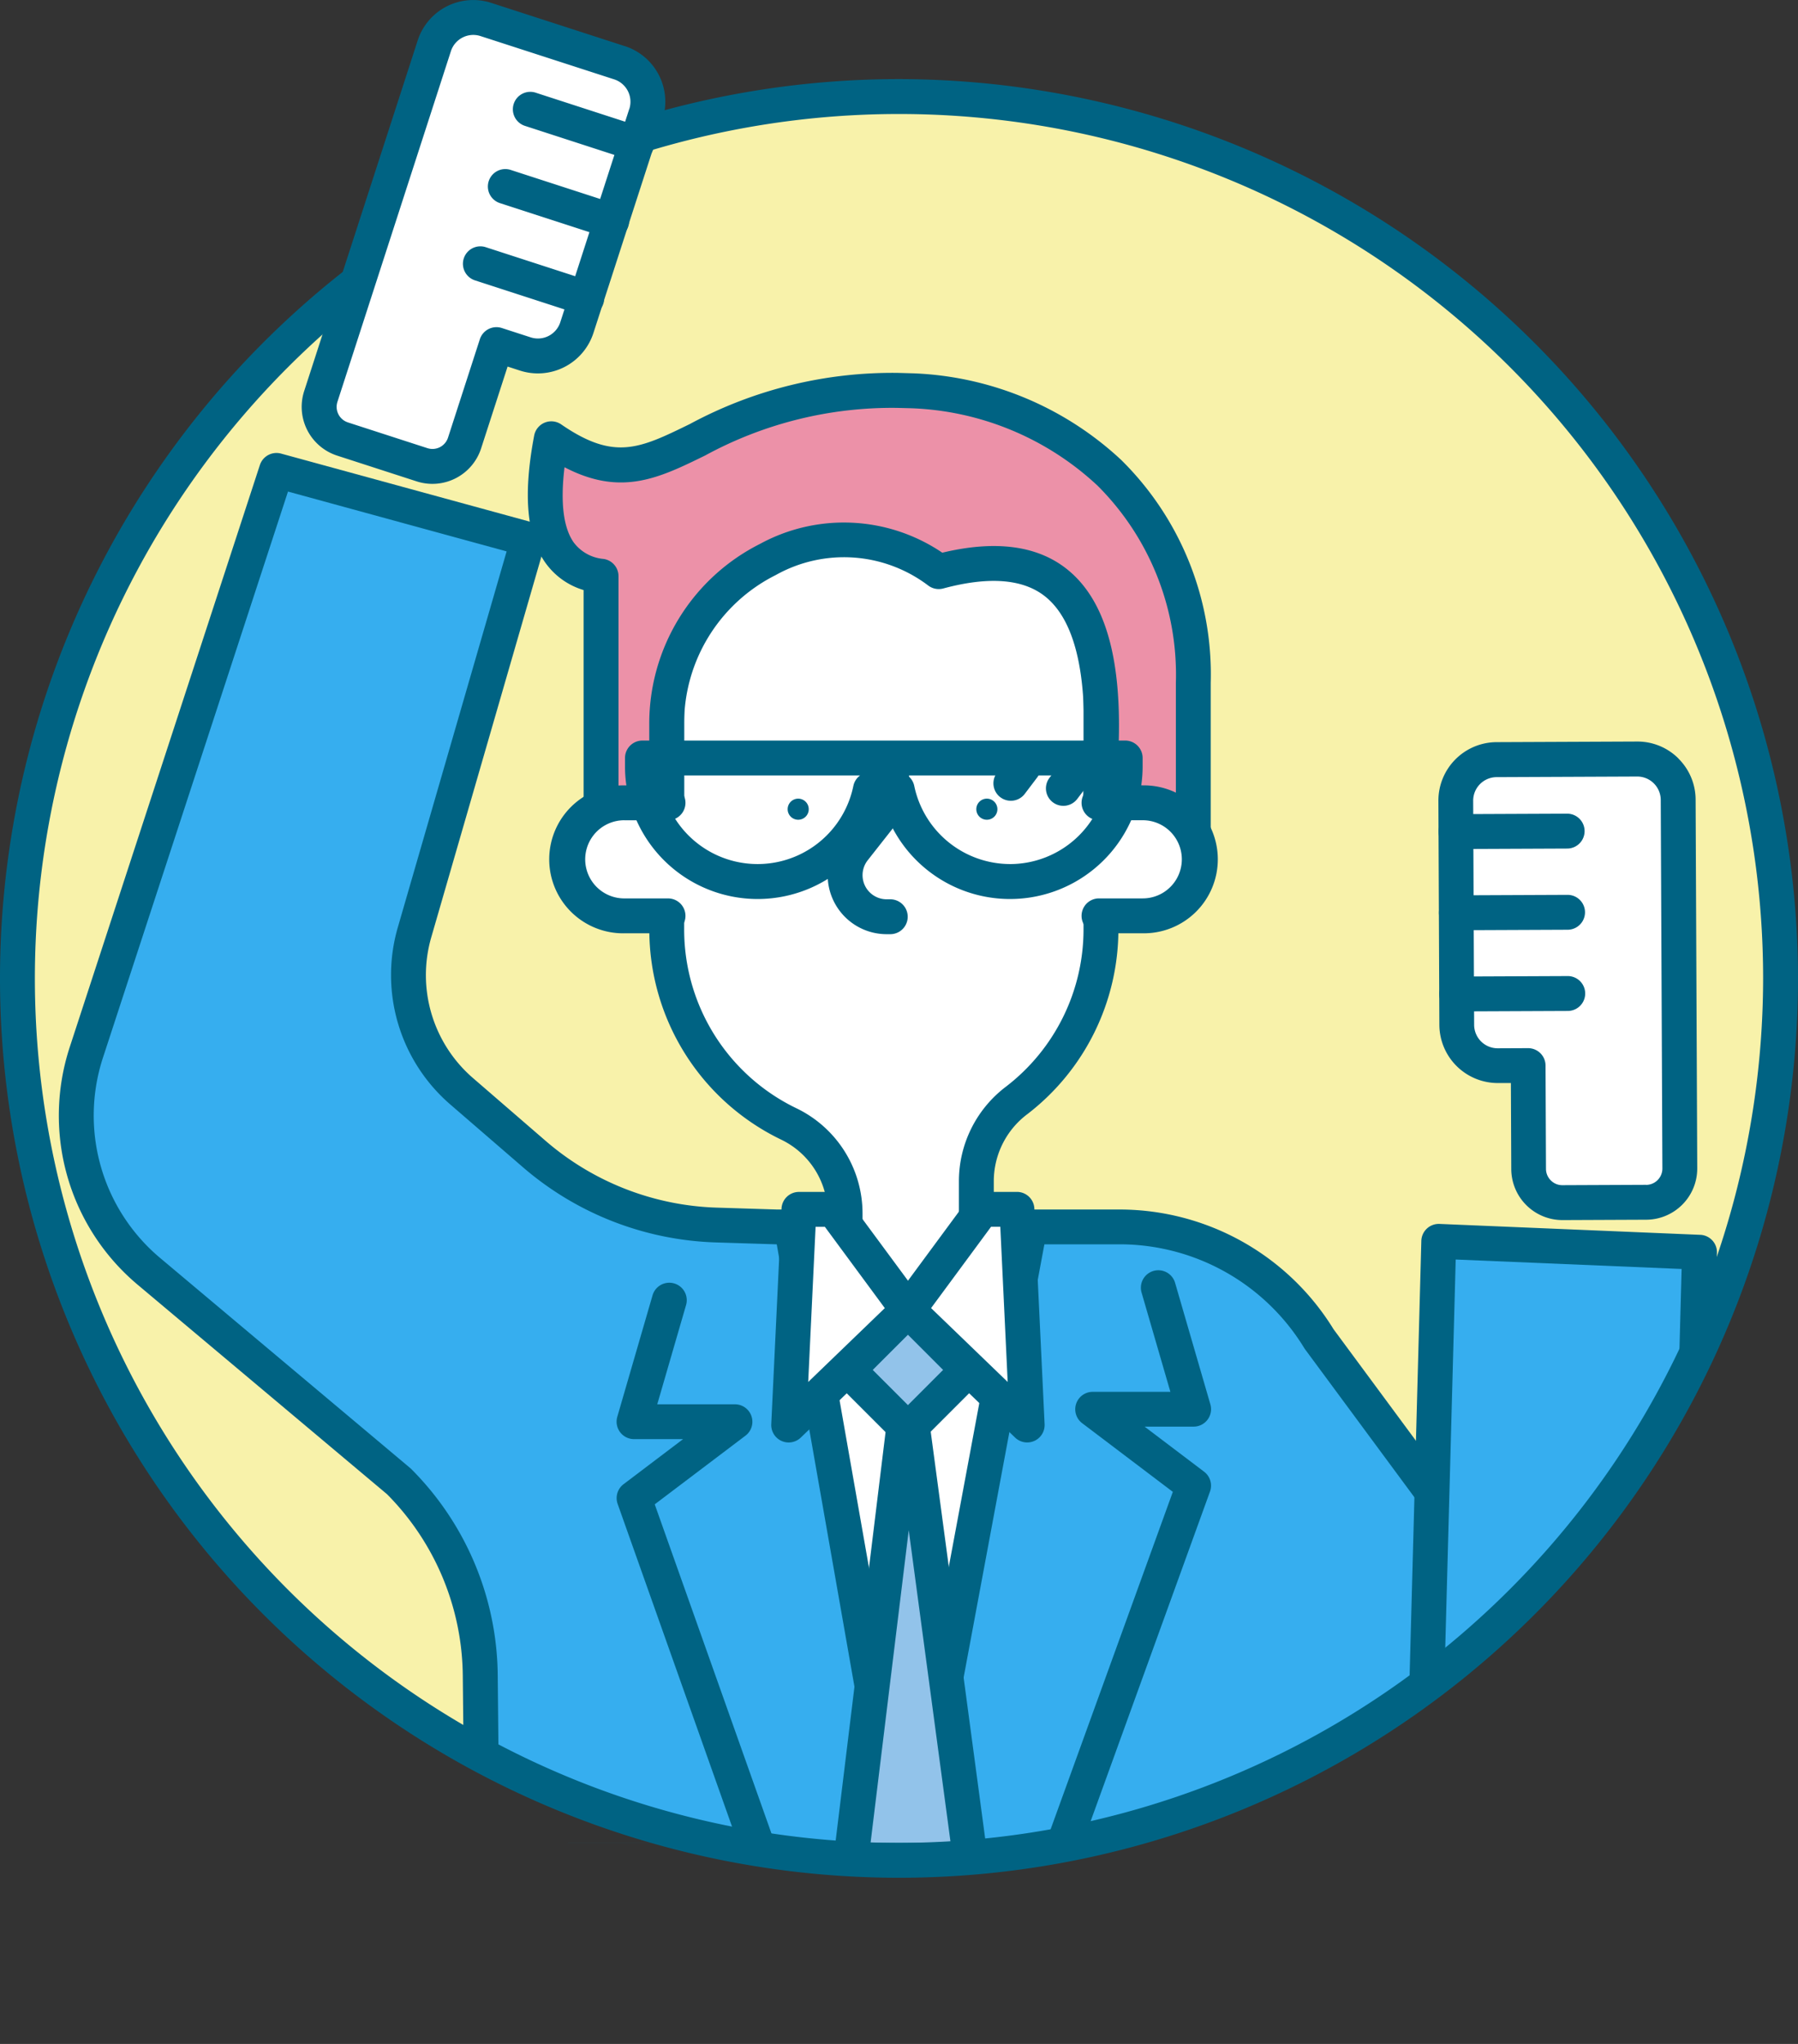
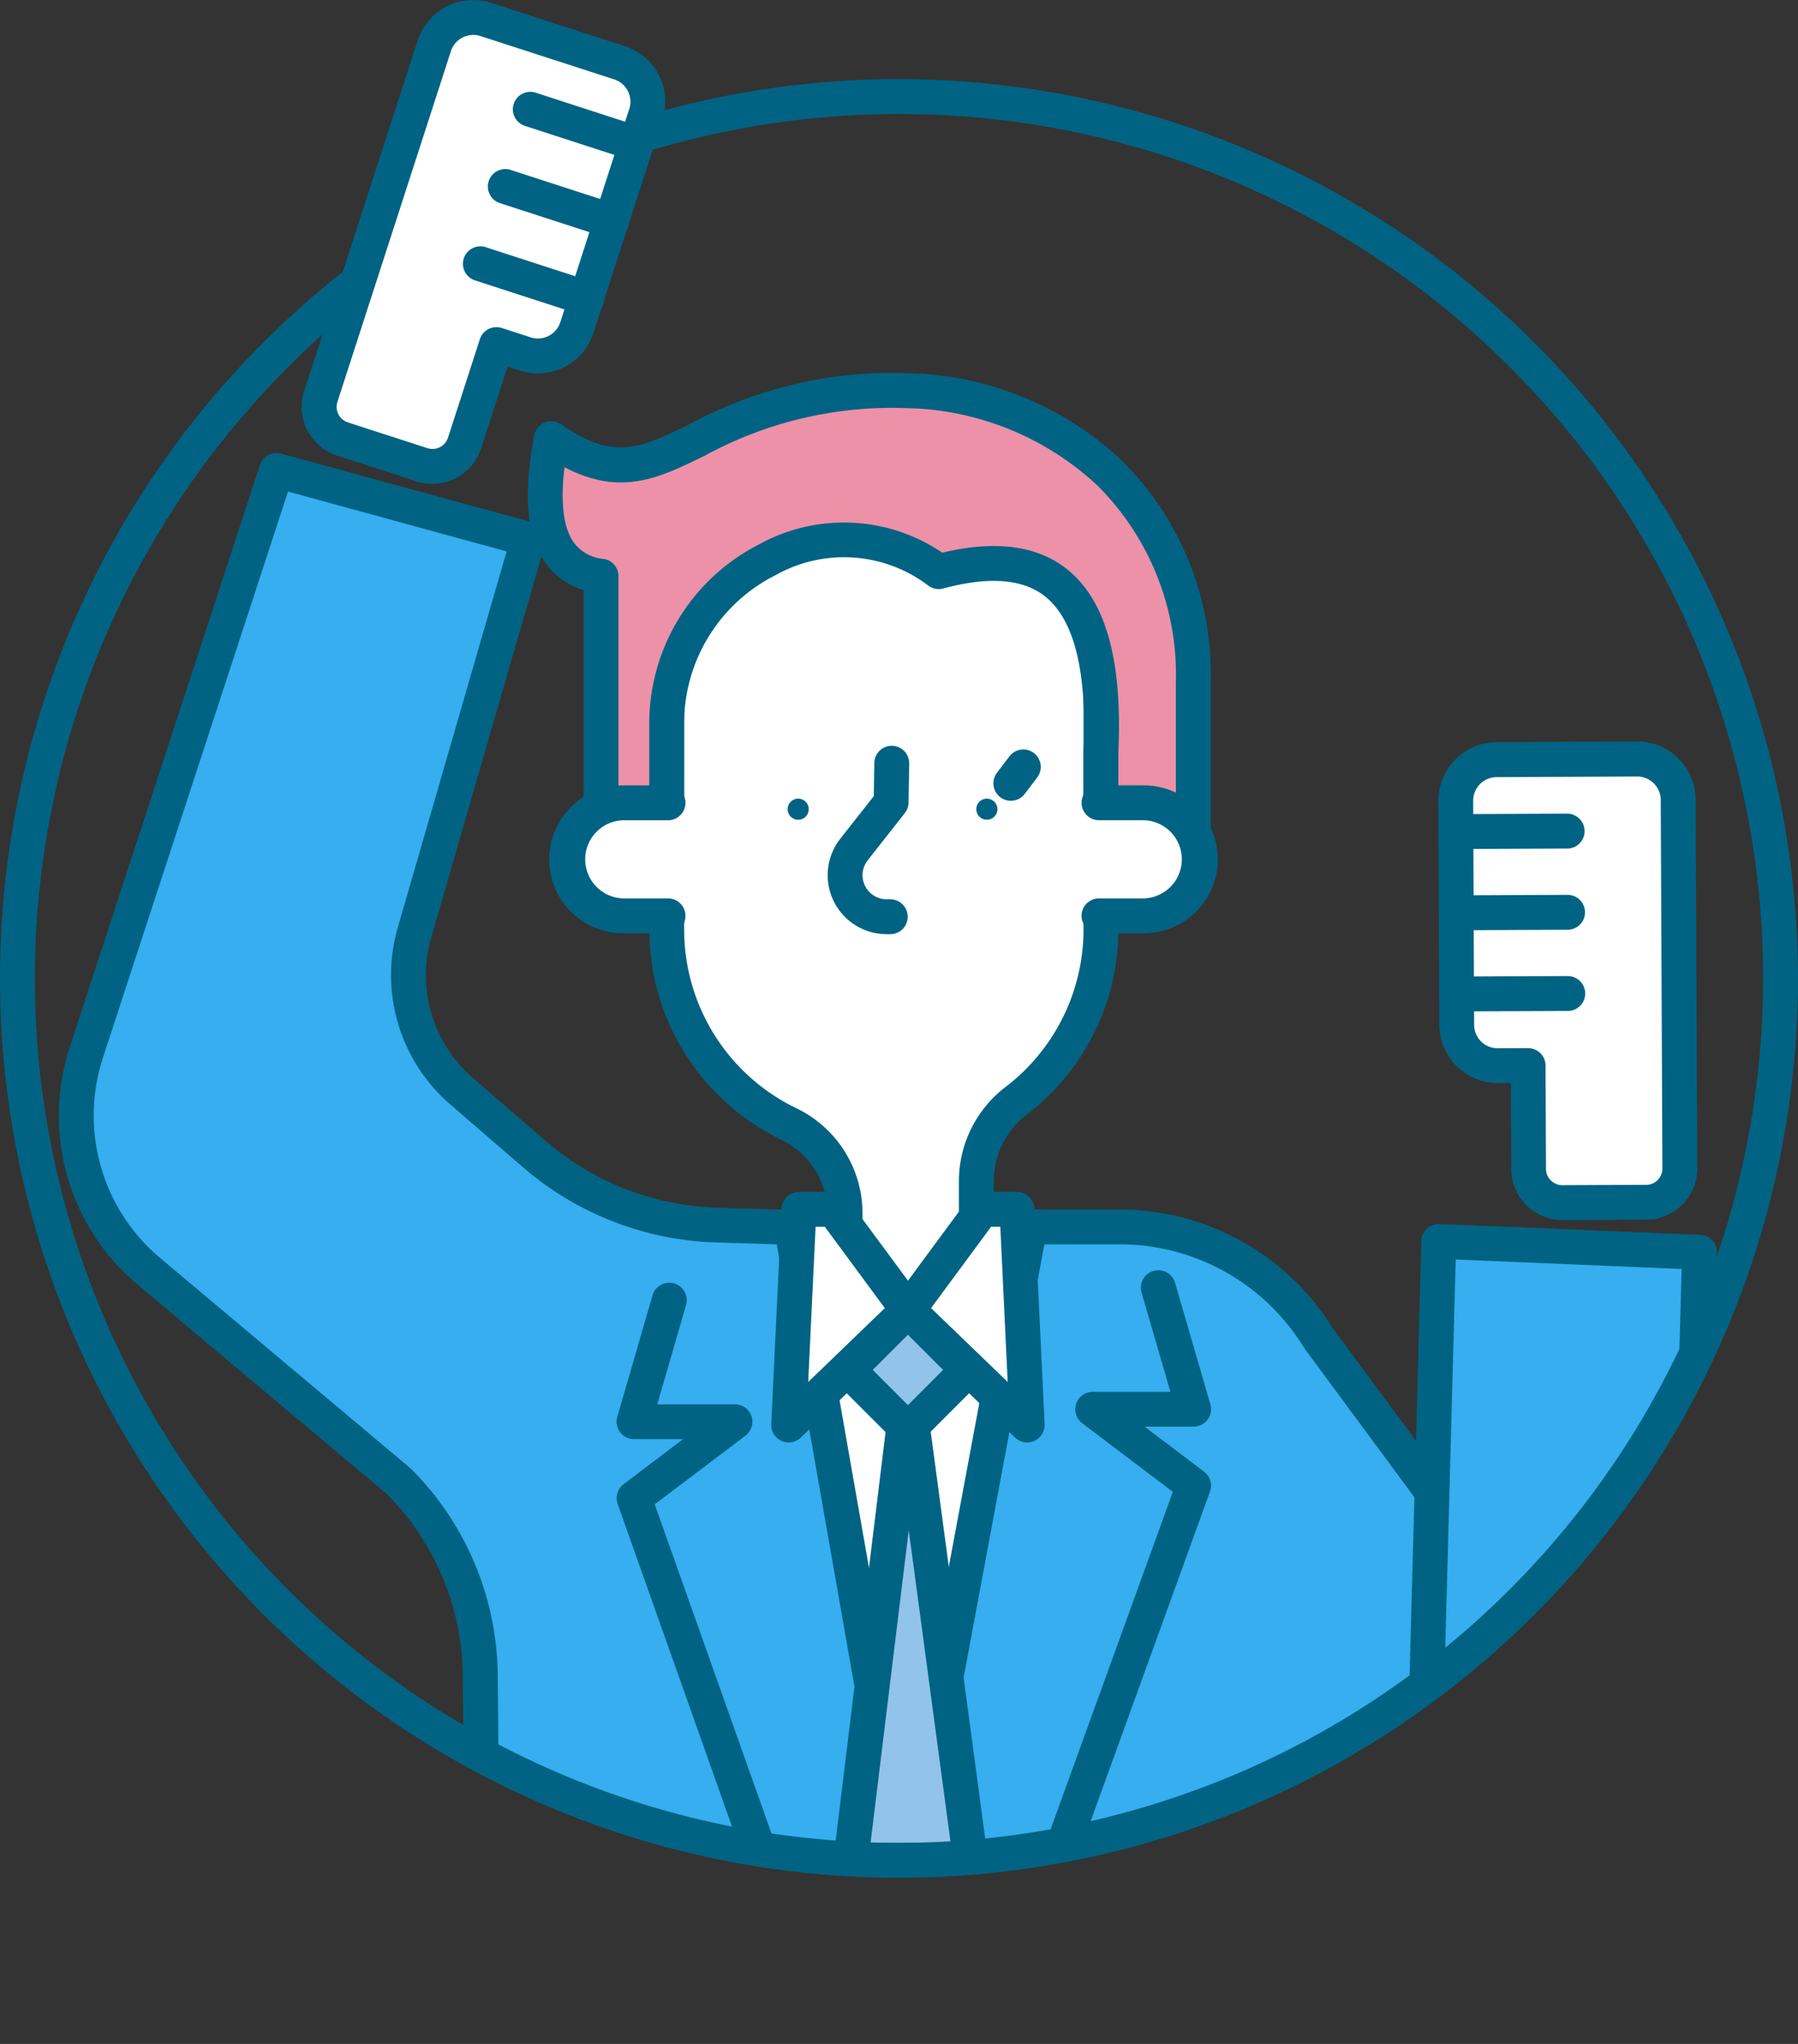
<svg xmlns="http://www.w3.org/2000/svg" id="グループ_3957" data-name="グループ 3957" width="110" height="125" viewBox="0 0 110 125">
  <rect x="0" y="0" width="110" height="125" fill="#333333" stroke="none" />
  <defs>
    <clipPath id="clip-path">
      <rect id="長方形_2144" data-name="長方形 2144" width="110" height="124.867" fill="none" />
    </clipPath>
    <clipPath id="clip-path-2">
      <path id="長方形_2146" data-name="長方形 2146" d="M53.933,0h0a53.933,53.933,0,0,1,53.933,53.933v0a53.933,53.933,0,0,1-53.933,53.933h0A53.933,53.933,0,0,1,0,53.933v0A53.933,53.933,0,0,1,53.933,0Z" fill="none" />
    </clipPath>
    <clipPath id="clip-path-3">
      <rect id="長方形_2147" data-name="長方形 2147" width="110" height="125" fill="none" />
    </clipPath>
  </defs>
  <g id="グループ_3952" data-name="グループ 3952">
    <g id="グループ_3951" data-name="グループ 3951" clip-path="url(#clip-path)">
-       <path id="パス_2166" data-name="パス 2166" d="M58.069,22.89h0A53.933,53.933,0,1,0,112,76.823,53.933,53.933,0,0,0,58.069,22.89" transform="translate(-3.069 -16.985)" fill="#f8f2aa" />
-     </g>
+       </g>
  </g>
  <g id="グループ_3954" data-name="グループ 3954" transform="translate(1.067 5.905)">
    <g id="グループ_3953" data-name="グループ 3953" clip-path="url(#clip-path-2)">
      <path id="パス_2167" data-name="パス 2167" d="M81.985,157.787H60.962l-3.714-.116a17.829,17.829,0,0,1-11.1-4.329l-4.473-3.864a9.363,9.363,0,0,1-2.873-9.688l6.966-24.056-15.4-4.213L18.743,147.074a12.489,12.489,0,0,0,3.838,13.445l15.268,12.825a17.1,17.1,0,0,1,4.979,11.889l.115,11.287h64.967V183.261L94.148,164.639a14.224,14.224,0,0,0-12.163-6.853" transform="translate(-14.515 -88.654)" fill="#36aeef" />
      <path id="パス_2168" data-name="パス 2168" d="M91.945,160.974a15.375,15.375,0,0,0-13.05-7.324H57.888l-3.7-.116a16.816,16.816,0,0,1-10.435-4.07L39.283,145.6a8.317,8.317,0,0,1-2.545-8.584L43.7,112.96a1.067,1.067,0,0,0-.743-1.326l-15.4-4.213a1.068,1.068,0,0,0-1.3.7L14.639,143.673A13.5,13.5,0,0,0,18.8,158.266L34.035,171.06a15.949,15.949,0,0,1,4.636,11.114l.116,11.287a1.067,1.067,0,0,0,1.067,1.056H104.82a1.067,1.067,0,0,0,1.067-1.067V180.191a1.068,1.068,0,0,0-.209-.634Zm11.809,31.409H40.909l-.1-10.231a18.071,18.071,0,0,0-5.29-12.631c-.022-.022-.046-.044-.07-.064L20.177,156.632a11.371,11.371,0,0,1-3.51-12.3l11.31-34.589,13.376,3.659-6.664,23.016a10.456,10.456,0,0,0,3.2,10.792l4.473,3.864a18.953,18.953,0,0,0,11.763,4.588l3.714.116H78.895a13.229,13.229,0,0,1,11.251,6.338c.017.028.035.055.055.082l13.553,18.339Z" transform="translate(-11.425 -85.585)" fill="#006383" />
      <path id="パス_2169" data-name="パス 2169" d="M337.026,333.828a7.983,7.983,0,0,0,15.953.667l1.067-39.566-15.953-.667Z" transform="translate(-251.137 -224.25)" fill="#36aeef" />
      <path id="パス_2170" data-name="パス 2170" d="M351.021,290.795l-15.953-.667a1.067,1.067,0,0,0-1.111,1.037l-1.067,39.549a9.05,9.05,0,0,0,8.664,9.42q.194.008.387.008a9.05,9.05,0,0,0,9.034-8.688l1.067-39.565a1.067,1.067,0,0,0-1.022-1.095m-2.178,40.587a6.916,6.916,0,1,1-13.82-.593l1.038-38.483,13.821.578Z" transform="translate(-248.068 -221.182)" fill="#006383" />
      <path id="パス_2171" data-name="パス 2171" d="M358.891,193.454l-.047-11.044a2.5,2.5,0,0,0-2.515-2.493l-8.6.037a2.5,2.5,0,0,0-2.493,2.515l.059,13.709a2.5,2.5,0,0,0,2.515,2.493l1.857-.008.027,6.329a2.064,2.064,0,0,0,2.073,2.055l5.116-.022a2.064,2.064,0,0,0,2.056-2.073l-.038-8.834Z" transform="translate(-257.236 -139.404)" fill="#fff" />
      <path id="パス_2172" data-name="パス 2172" d="M355.785,176.815a3.548,3.548,0,0,0-2.514-1.035h-.015l-8.6.037A3.575,3.575,0,0,0,341.1,179.4l.059,13.709a3.575,3.575,0,0,0,3.571,3.556h.015l.79,0,.023,5.263a3.131,3.131,0,0,0,3.13,3.118h.014l5.116-.022a3.135,3.135,0,0,0,3.118-3.144l-.1-22.543a3.546,3.546,0,0,0-1.057-2.521m-1.974,26.074-5.116.022a.981.981,0,0,1-.707-.289.991.991,0,0,1-.3-.7l-.027-6.329a1.067,1.067,0,0,0-1.067-1.062h0l-1.857.008h-.006a1.439,1.439,0,0,1-1.438-1.431l-.059-13.709a1.439,1.439,0,0,1,1.431-1.443l8.6-.037h.006a1.438,1.438,0,0,1,1.438,1.431l.1,22.543a1,1,0,0,1-.993,1" transform="translate(-254.167 -136.335)" fill="#006383" />
      <path id="パス_2173" data-name="パス 2173" d="M349,192.877h0l-6.8.029a1.067,1.067,0,0,0,0,2.134h0l6.8-.029a1.067,1.067,0,0,0,0-2.134" transform="translate(-254.19 -149.021)" fill="#006383" />
      <path id="パス_2174" data-name="パス 2174" d="M349.087,212.125h0l-6.8.029a1.067,1.067,0,0,0,0,2.134h0l6.8-.029a1.067,1.067,0,0,0,0-2.134" transform="translate(-254.252 -163.304)" fill="#006383" />
      <path id="パス_2175" data-name="パス 2175" d="M349.164,231.374l-6.8.029a1.067,1.067,0,0,0,0,2.134h0l6.8-.029a1.067,1.067,0,0,0-.009-2.134" transform="translate(-254.313 -177.586)" fill="#006383" />
      <path id="パス_2176" data-name="パス 2176" d="M194.483,329.587h.616l7.184-38.522h-14.57Z" transform="translate(-140.352 -221.877)" fill="#fff" />
      <path id="パス_2177" data-name="パス 2177" d="M199.214,286.929h-14.57a1.067,1.067,0,0,0-1.051,1.252l6.769,38.522a1.067,1.067,0,0,0,1.051.882h.616a1.067,1.067,0,0,0,1.049-.871l7.184-38.522a1.067,1.067,0,0,0-1.049-1.263m-7.47,35.3-5.829-33.17H197.93Z" transform="translate(-137.283 -218.809)" fill="#006383" />
      <path id="パス_2178" data-name="パス 2178" d="M158.1,112.247v21.746a13.265,13.265,0,0,0,7.46,11.929,6.119,6.119,0,0,1,3.451,5.5v3c0,4.133,8.03,4.133,8.03,0v-5.03a6.215,6.215,0,0,1,2.469-4.9,13.231,13.231,0,0,0,5.155-10.49V112.247c0-10.968-26.565-10.968-26.565,0" transform="translate(-118.379 -83.089)" fill="#fff" />
      <path id="パス_2179" data-name="パス 2179" d="M168.314,99.885a20.391,20.391,0,0,0-9.646,2.189c-3.077,1.694-4.7,4.151-4.7,7.1v21.746a14.249,14.249,0,0,0,8.058,12.888,5.023,5.023,0,0,1,2.853,4.536v3a3.8,3.8,0,0,0,1.717,3.2,5.986,5.986,0,0,0,3.364.962h0c2.525,0,5.082-1.431,5.082-4.167v-5.03a5.131,5.131,0,0,1,2.054-4.056,14.241,14.241,0,0,0,5.569-11.333V109.178c0-6.385-7.438-9.293-14.349-9.293m12.216,31.039a12.121,12.121,0,0,1-4.742,9.646,7.249,7.249,0,0,0-2.882,5.744v5.03a1.661,1.661,0,0,1-.792,1.445,3.9,3.9,0,0,1-2.157.587h0a3.9,3.9,0,0,1-2.156-.587,1.661,1.661,0,0,1-.791-1.445v-3a7.142,7.142,0,0,0-4.051-6.453,12.129,12.129,0,0,1-6.861-10.971V109.178c0-4.7,6.145-7.16,12.215-7.16a18.51,18.51,0,0,1,8.617,1.924c1.642.9,3.6,2.545,3.6,5.235Z" transform="translate(-115.31 -80.021)" fill="#006383" />
      <path id="パス_2180" data-name="パス 2180" d="M232.161,189.319a.645.645,0,1,0,.645.645.645.645,0,0,0-.645-.645" transform="translate(-172.853 -146.381)" fill="#006383" />
      <path id="パス_2181" data-name="パス 2181" d="M187.425,189.319a.645.645,0,1,0,.645.645.645.645,0,0,0-.645-.645" transform="translate(-139.659 -146.381)" fill="#006383" />
      <path id="パス_2182" data-name="パス 2182" d="M200.2,176.793h-.018a1.067,1.067,0,0,0-1.067,1.049l-.034,2.031-2.047,2.6a3.609,3.609,0,0,0,2.835,5.841h.221a1.067,1.067,0,1,0,0-2.134h-.221a1.475,1.475,0,0,1-1.159-2.387l2.269-2.883a1.065,1.065,0,0,0,.229-.642l.039-2.391a1.067,1.067,0,0,0-1.049-1.084" transform="translate(-146.691 -137.087)" fill="#006383" />
      <path id="パス_2183" data-name="パス 2183" d="M151.713,92.559l-.873-.021c-12.959,0-14.1,7.818-21.157,2.962-.91,4.793-.247,7.918,3.041,8.4v17.007l4.015,2.778V112.955c-.208-8.177,9.508-14.656,16.646-9.336,7.287-1.965,10.35,1.84,9.919,11.043v6.486l5.652.682V110.415c0-10.851-7.888-17.375-17.242-17.856" transform="translate(-97.016 -74.569)" fill="#ec91a8" />
-       <path id="パス_2184" data-name="パス 2184" d="M158.1,213.273Z" transform="translate(-118.379 -164.155)" fill="#ec91a8" />
      <path id="パス_2185" data-name="パス 2185" d="M161.524,93.764a19.758,19.758,0,0,0-12.817-5.339h-.029L147.8,88.4h-.026a26.113,26.113,0,0,0-12.687,3.131c-3.072,1.5-4.613,2.258-7.865.02a1.067,1.067,0,0,0-1.653.68c-.688,3.621-.464,6.166.685,7.78a4.415,4.415,0,0,0,2.338,1.671v16.157a1.066,1.066,0,0,0,.46.877l4.015,2.778a1.067,1.067,0,0,0,1.674-.877V109.887c0-.009,0-.018,0-.027a10.149,10.149,0,0,1,5.616-9.1,8.534,8.534,0,0,1,9.325.65,1.067,1.067,0,0,0,.915.175c2.8-.754,4.9-.586,6.246.5,1.774,1.426,2.557,4.611,2.33,9.465,0,.017,0,.033,0,.05v6.486a1.067,1.067,0,0,0,.939,1.059l5.652.682a1.067,1.067,0,0,0,1.195-1.059V107.347a18.409,18.409,0,0,0-5.437-13.583m-.215,23.369v-5.515c.261-5.638-.762-9.3-3.126-11.2-1.819-1.462-4.389-1.8-7.645-1.021a10.737,10.737,0,0,0-11.159-.534,12.3,12.3,0,0,0-6.768,11.038v8.683l-1.881-1.3V100.834a1.067,1.067,0,0,0-.912-1.055,2.551,2.551,0,0,1-1.822-1c-.64-.9-.83-2.446-.569-4.608,3.459,1.8,5.767.67,8.6-.717a23.921,23.921,0,0,1,11.736-2.913l.845.021A17.626,17.626,0,0,1,160.038,95.3a16.324,16.324,0,0,1,4.789,12.051v10.211Z" transform="translate(-93.955 -71.501)" fill="#006383" />
      <path id="パス_2186" data-name="パス 2186" d="M260.226,190.3h-3.74v6.913h3.74a3.457,3.457,0,0,0,0-6.913" transform="translate(-191.381 -147.109)" fill="#fff" />
      <path id="パス_2187" data-name="パス 2187" d="M260.216,186.164H257.54a1.067,1.067,0,0,0,0,2.134h2.677a2.39,2.39,0,0,1,0,4.78H257.54a1.067,1.067,0,0,0,0,2.134h2.677a4.524,4.524,0,1,0,0-9.047" transform="translate(-191.371 -144.04)" fill="#006383" />
      <path id="パス_2188" data-name="パス 2188" d="M134.635,193.757h0a3.457,3.457,0,0,0,3.457,3.457h3.74V190.3h-3.74a3.457,3.457,0,0,0-3.457,3.457" transform="translate(-100.967 -147.109)" fill="#fff" />
      <path id="パス_2189" data-name="パス 2189" d="M135.023,188.3H137.7a1.067,1.067,0,1,0,0-2.134h-2.677a4.524,4.524,0,1,0,0,9.047H137.7a1.067,1.067,0,1,0,0-2.134h-2.677a2.39,2.39,0,1,1,0-4.78" transform="translate(-97.898 -144.04)" fill="#006383" />
-       <path id="パス_2190" data-name="パス 2190" d="M178.812,175.547H149.277a1.067,1.067,0,0,0-1.067,1.067v.507a8.114,8.114,0,0,0,15.834,2.5,8.114,8.114,0,0,0,15.834-2.5v-.507a1.066,1.066,0,0,0-1.067-1.067m-16.631,2.778a5.98,5.98,0,0,1-11.811-.644h12.222a1.067,1.067,0,0,0-.411.644m9.585,4.775a6,6,0,0,1-5.858-4.775,1.066,1.066,0,0,0-.411-.644h12.222a5.987,5.987,0,0,1-5.953,5.42" transform="translate(-111.04 -136.162)" fill="#006383" />
-       <path id="パス_2191" data-name="パス 2191" d="M250.683,178.358a1.067,1.067,0,0,0-1.495.206l-.886,1.17a1.067,1.067,0,1,0,1.7,1.289l.887-1.17a1.067,1.067,0,0,0-.206-1.495" transform="translate(-185.148 -138.088)" fill="#006383" />
      <path id="パス_2192" data-name="パス 2192" d="M238.008,177.877a1.067,1.067,0,0,0-1.495.206l-.776,1.024a1.067,1.067,0,0,0,1.7,1.289l.776-1.024a1.067,1.067,0,0,0-.206-1.495" transform="translate(-175.825 -137.731)" fill="#006383" />
      <path id="パス_2193" data-name="パス 2193" d="M201.761,358.756h7.322l-3.829-28.591Z" transform="translate(-150.775 -250.889)" fill="#92c3ea" />
      <path id="パス_2194" data-name="パス 2194" d="M203.243,326.954a1.067,1.067,0,0,0-1.057-.925h-.006a1.067,1.067,0,0,0-1.053.938l-3.493,28.591a1.066,1.066,0,0,0,1.059,1.2h7.322a1.067,1.067,0,0,0,1.057-1.209ZM199.9,354.62l2.336-19.124L204.8,354.62Z" transform="translate(-147.707 -247.821)" fill="#006383" />
      <rect id="長方形_2145" data-name="長方形 2145" width="5.177" height="5.177" transform="translate(50.818 77.874) rotate(-44.998)" fill="#92c3ea" />
      <path id="パス_2195" data-name="パス 2195" d="M202.456,306.724a1.066,1.066,0,0,0-1.509,0l-3.661,3.661a1.066,1.066,0,0,0,0,1.509l3.661,3.661a1.067,1.067,0,0,0,1.509,0l3.661-3.661a1.066,1.066,0,0,0,0-1.509Zm-.754,6.567-2.152-2.152,2.152-2.152,2.152,2.152Z" transform="translate(-147.223 -233.264)" fill="#006383" />
      <path id="パス_2196" data-name="パス 2196" d="M148.546,317.622l5.552-4.2a1.067,1.067,0,0,0-.644-1.917H148.7l1.762-6.068a1.067,1.067,0,1,0-2.049-.6l-2.158,7.433a1.067,1.067,0,0,0,1.025,1.364h3l-3.641,2.756a1.067,1.067,0,0,0-.362,1.207l7.8,21.994a1.067,1.067,0,0,0,2.011-.713Z" transform="translate(-109.557 -231.527)" fill="#006383" />
      <path id="パス_2197" data-name="パス 2197" d="M187.658,286.678l-.627,13.189,7.293-7.031-4.543-6.158Z" transform="translate(-139.845 -218.623)" fill="#fff" />
      <path id="パス_2198" data-name="パス 2198" d="M187.57,282.977a1.067,1.067,0,0,0-.859-.434h-2.123a1.067,1.067,0,0,0-1.066,1.016l-.628,13.189a1.067,1.067,0,0,0,1.806.819L192,290.536a1.067,1.067,0,0,0,.118-1.4Zm-2.416,11.19.452-9.49h.567l3.668,4.972Z" transform="translate(-136.776 -215.554)" fill="#006383" />
      <path id="パス_2199" data-name="パス 2199" d="M219.842,286.678l-4.543,6.158,7.293,7.031-.628-13.189Z" transform="translate(-160.82 -218.623)" fill="#fff" />
      <path id="パス_2200" data-name="パス 2200" d="M218.9,282.543h-2.123a1.067,1.067,0,0,0-.859.434l-4.543,6.158a1.067,1.067,0,0,0,.118,1.4l7.293,7.031a1.067,1.067,0,0,0,1.806-.819l-.627-13.189a1.067,1.067,0,0,0-1.066-1.017m-5.252,7.106,3.668-4.972h.567l.451,9.49Z" transform="translate(-157.751 -215.554)" fill="#006383" />
      <path id="パス_2201" data-name="パス 2201" d="M256.746,313.426l-3.641-2.756h3a1.067,1.067,0,0,0,1.024-1.364l-2.159-7.432a1.067,1.067,0,1,0-2.049.6l1.762,6.068h-4.754a1.067,1.067,0,0,0-.644,1.917l5.548,4.2L246.8,336.83a1.067,1.067,0,1,0,2.006.727l8.3-22.916a1.068,1.068,0,0,0-.36-1.214" transform="translate(-184.147 -229.327)" fill="#006383" />
    </g>
  </g>
  <g id="グループ_3956" data-name="グループ 3956">
    <g id="グループ_3955" data-name="グループ 3955" clip-path="url(#clip-path-3)">
      <path id="パス_2202" data-name="パス 2202" d="M55,18.754a55,55,0,1,0,55,55,55.062,55.062,0,0,0-55-55M55,126.62a52.866,52.866,0,1,1,52.866-52.866A52.926,52.926,0,0,1,55,126.62" transform="translate(0 -13.916)" fill="#006383" />
      <path id="パス_2203" data-name="パス 2203" d="M94.063,6.91l-8.18-2.648a2.5,2.5,0,0,0-3.154,1.611l-3.4,10.508-.821,2.535-2.721,8.4a2.064,2.064,0,0,0,1.328,2.6L81.982,31.5a2.064,2.064,0,0,0,2.6-1.328l1.95-6.022,1.767.572a2.5,2.5,0,0,0,3.154-1.611l4.223-13.043A2.5,2.5,0,0,0,94.063,6.91" transform="translate(-56.159 -3.072)" fill="#fff" />
      <path id="パス_2204" data-name="パス 2204" d="M91.325,2.824,83.145.176a3.571,3.571,0,0,0-4.5,2.3L71.7,23.92h0a3.135,3.135,0,0,0,2.015,3.943l4.867,1.576a3.131,3.131,0,0,0,3.943-2.014l1.621-5.007.752.244a3.571,3.571,0,0,0,4.5-2.3L93.622,7.321a3.575,3.575,0,0,0-2.3-4.5m.268,3.84L87.37,19.707a1.438,1.438,0,0,1-1.81.925l-1.767-.572a1.067,1.067,0,0,0-1.344.686L80.5,26.768a1,1,0,0,1-1.256.641l-4.867-1.576a1,1,0,0,1-.642-1.256L80.678,3.13a1.439,1.439,0,0,1,1.81-.924l8.18,2.648a1.439,1.439,0,0,1,.925,1.81" transform="translate(-53.092 0)" fill="#006383" />
      <path id="パス_2205" data-name="パス 2205" d="M129.554,23.956l-6.472-2.1a1.067,1.067,0,1,0-.657,2.03l6.472,2.1a1.067,1.067,0,1,0,.657-2.03" transform="translate(-90.292 -16.182)" fill="#006383" />
      <path id="パス_2206" data-name="パス 2206" d="M123.625,42.269l-6.472-2.1a1.067,1.067,0,1,0-.657,2.03l6.472,2.1a1.067,1.067,0,1,0,.657-2.03" transform="translate(-85.892 -29.771)" fill="#006383" />
      <path id="パス_2207" data-name="パス 2207" d="M117.7,60.582l-6.472-2.1a1.067,1.067,0,1,0-.657,2.03l6.472,2.1a1.067,1.067,0,1,0,.657-2.03" transform="translate(-81.493 -43.359)" fill="#006383" />
    </g>
  </g>
</svg>